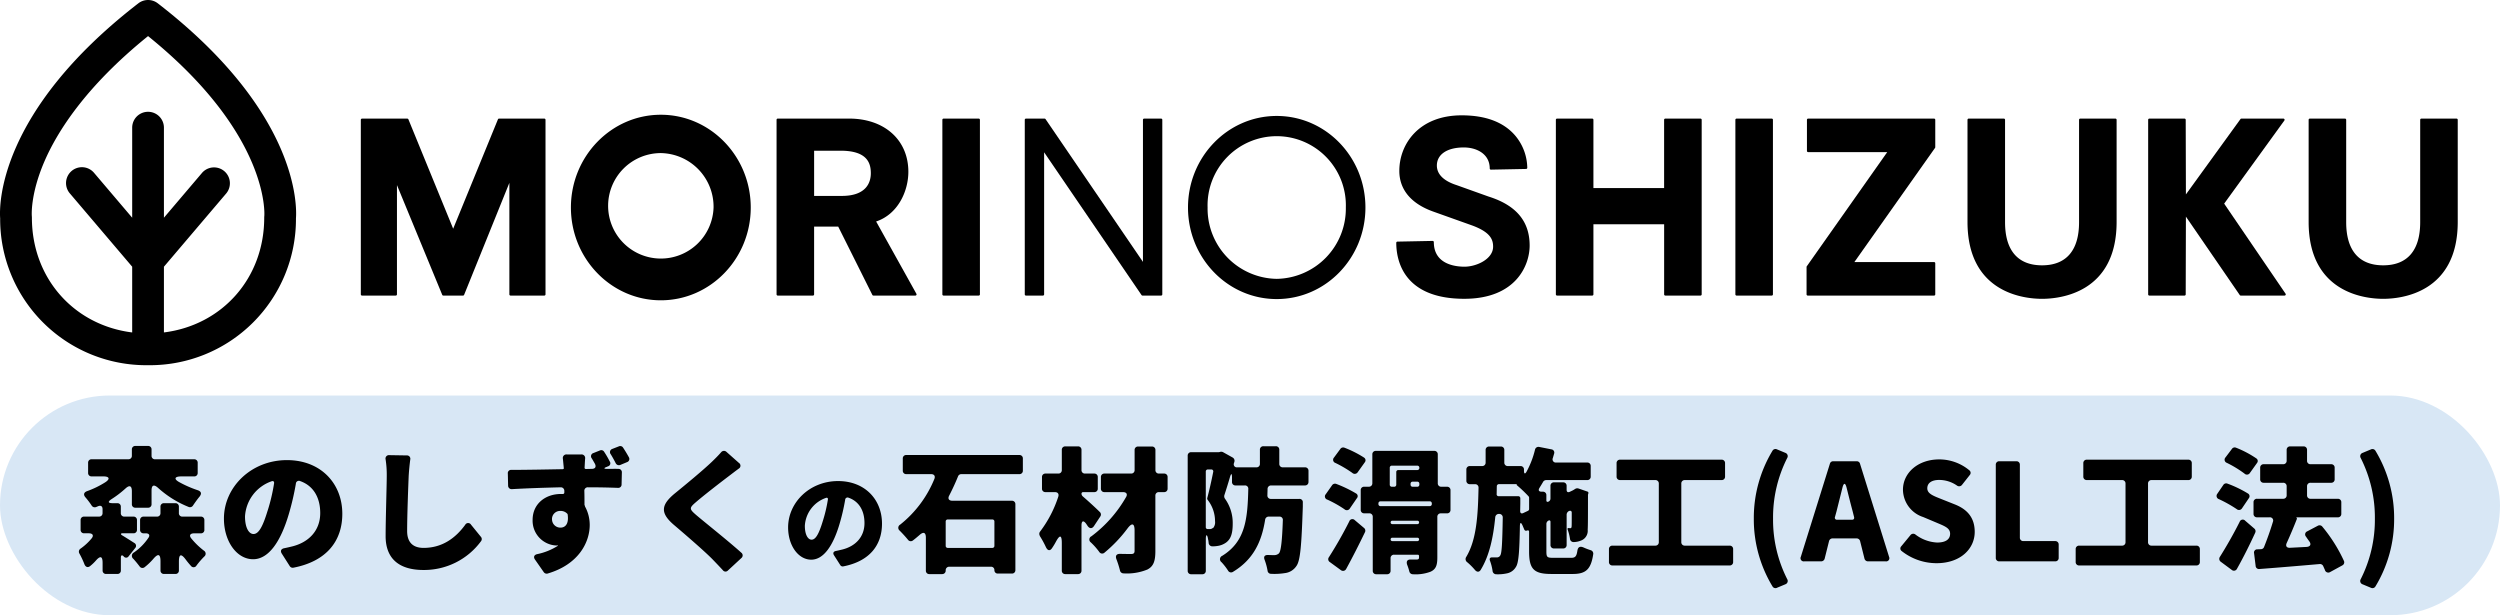
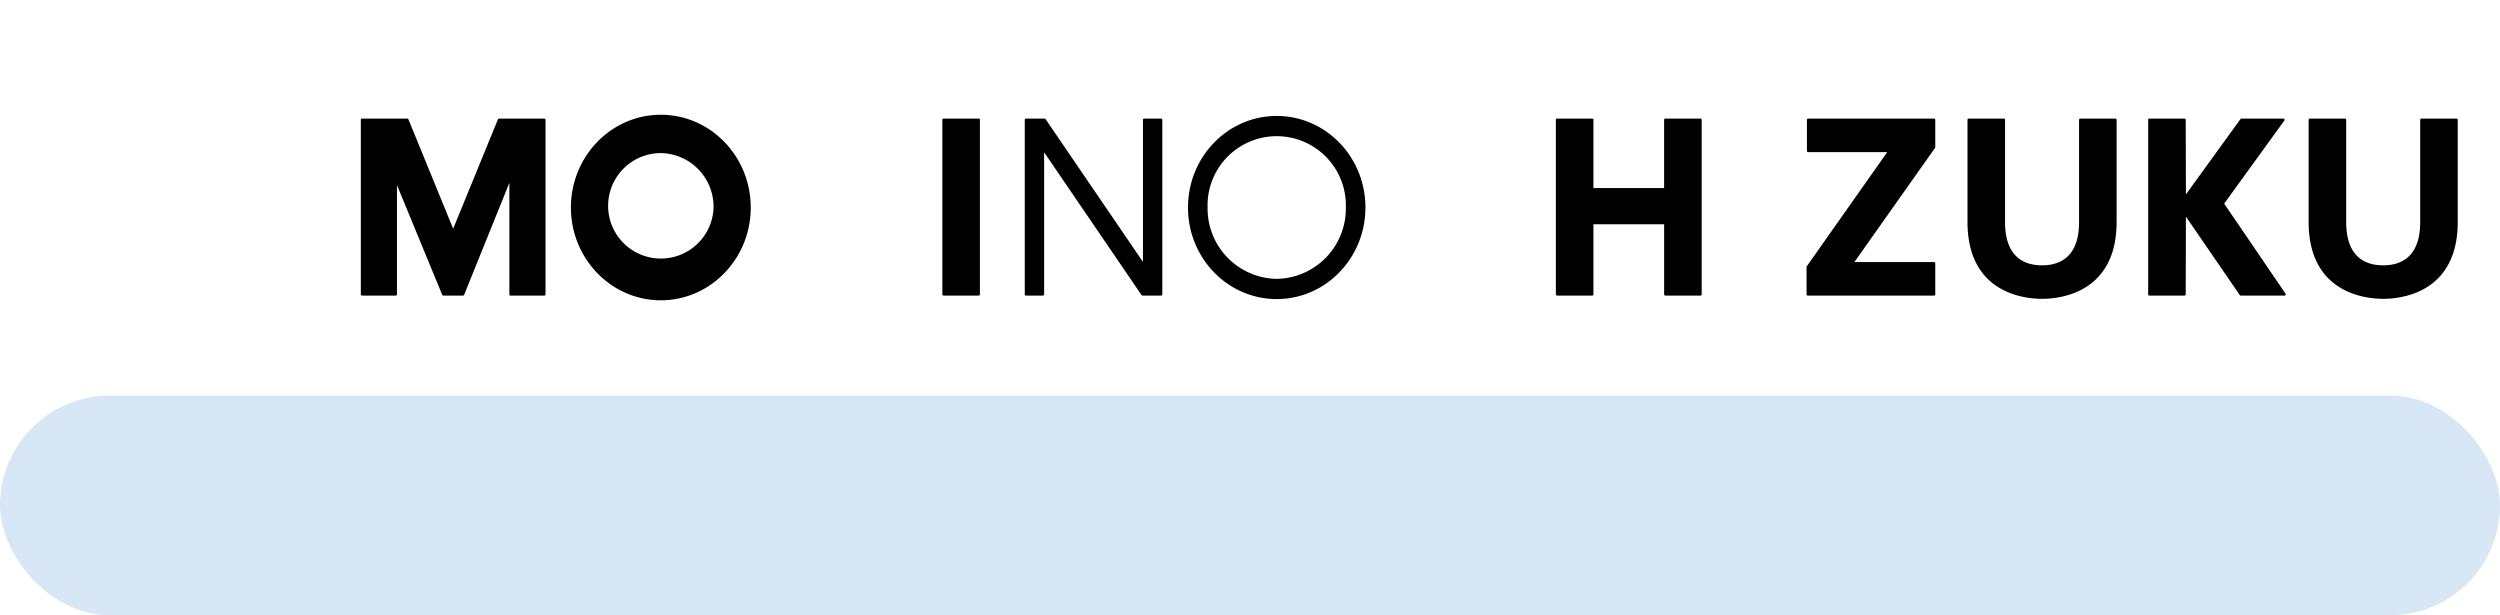
<svg xmlns="http://www.w3.org/2000/svg" width="512" height="126" viewBox="0 0 512 126">
  <g id="グループ_4254" data-name="グループ 4254" transform="translate(-70 -281)">
    <g id="LOGO" transform="translate(321.674 318.396)">
      <g id="グループ_4251" data-name="グループ 4251" transform="translate(-251.675 -37.396)">
-         <path id="パス_33064" data-name="パス 33064" d="M32.311.678a3.25,3.25,0,0,0-3.974,0C-.586,23.022-.145,42.314.033,44.714A29.934,29.934,0,0,0,30.324,74.793a29.933,29.933,0,0,0,30.29-30.079c.179-2.4.618-21.692-28.3-44.036M54.135,44.207a3.226,3.226,0,0,0-.021.365c0,12.417-8.628,22.024-20.541,23.511V54.623L46.345,39.6a3.251,3.251,0,0,0-4.953-4.211l-7.819,9.2V26.146a3.25,3.25,0,1,0-6.5,0V44.588l-7.819-9.2A3.251,3.251,0,0,0,14.3,39.6l12.772,15.02V68.085C15.16,66.6,6.533,56.991,6.533,44.573c0-.1-.008-.233-.017-.332,0-.043-.358-4.353,2.573-11.158,2.616-6.07,8.415-15.339,21.235-25.691,25.017,20.2,23.823,36.68,23.811,36.815" transform="translate(0 0)" />
        <path id="パス_33065" data-name="パス 33065" d="M112.859,24.743h-9.274a.246.246,0,0,0-.227.152l-9.168,22.4L85.023,24.9a.246.246,0,0,0-.227-.152H75.521a.245.245,0,0,0-.245.245V60.742a.246.246,0,0,0,.245.245h6.911a.246.246,0,0,0,.245-.245V38.357l9.27,22.479a.248.248,0,0,0,.227.151h4.031a.248.248,0,0,0,.228-.153L105.7,37.9V60.742a.245.245,0,0,0,.245.245h6.911a.246.246,0,0,0,.245-.245V24.988a.246.246,0,0,0-.245-.245" transform="translate(-1.379 -0.453)" />
-         <path id="パス_33066" data-name="パス 33066" d="M182.4,45.815c4.534-1.516,6.6-6.3,6.6-10.176,0-6.517-4.882-10.9-12.147-10.9h-14.6a.245.245,0,0,0-.245.245V60.742a.246.246,0,0,0,.245.245h7.2a.245.245,0,0,0,.245-.245V46.865h4.939l6.988,13.986a.245.245,0,0,0,.219.136h8.591a.247.247,0,0,0,.211-.121.244.244,0,0,0,0-.244Zm-1.086-9.89c0,1.738-.773,4.651-5.946,4.651H169.7V31.319h5.427c5.545,0,6.186,2.628,6.186,4.605" transform="translate(-2.967 -0.453)" />
        <path id="パス_33067" data-name="パス 33067" d="M204.044,24.743h-7.2a.245.245,0,0,0-.245.245V60.742a.246.246,0,0,0,.245.245h7.2a.246.246,0,0,0,.245-.245V24.988a.246.246,0,0,0-.245-.245" transform="translate(-3.601 -0.453)" />
        <path id="パス_33068" data-name="パス 33068" d="M241.713,24.743h-3.475a.245.245,0,0,0-.245.245v29.1L218.045,24.85a.247.247,0,0,0-.2-.106h-3.811a.245.245,0,0,0-.245.245V60.743a.245.245,0,0,0,.245.245h3.474a.246.246,0,0,0,.245-.245V31.64L237.7,60.881a.245.245,0,0,0,.2.107h3.811a.245.245,0,0,0,.245-.245V24.988a.245.245,0,0,0-.245-.245" transform="translate(-3.915 -0.453)" />
-         <path id="パス_33069" data-name="パス 33069" d="M310.242,40.712l-6.63-2.373c-1.827-.588-4.005-1.757-4.005-4,0-2.282,2.113-3.7,5.514-3.7,2.644,0,5.312,1.329,5.312,4.3a.249.249,0,0,0,.073.176.228.228,0,0,0,.177.07l7.2-.143a.246.246,0,0,0,.24-.245,10.477,10.477,0,0,0-2.478-6.592c-2.353-2.749-6.038-4.143-10.956-4.143-8.774,0-12.772,5.894-12.772,11.371,0,3.829,2.4,6.712,6.931,8.334l7.87,2.806c3.872,1.4,4.406,2.935,4.406,4.386,0,2.543-3.412,4.1-5.859,4.1-1.889,0-6.281-.49-6.281-5.032a.249.249,0,0,0-.074-.177.223.223,0,0,0-.178-.069l-7.2.143a.246.246,0,0,0-.241.245c0,3.447,1.357,11.465,13.923,11.465,10.573,0,13.394-6.852,13.394-10.9,0-4.959-2.74-8.241-8.37-10.025" transform="translate(-5.335 -0.441)" />
        <path id="パス_33070" data-name="パス 33070" d="M354.2,24.743h-7.2a.245.245,0,0,0-.245.245V38.965H332.277V24.988a.245.245,0,0,0-.245-.245h-7.2a.245.245,0,0,0-.245.245V60.742a.246.246,0,0,0,.245.245h7.2a.245.245,0,0,0,.245-.245V46.384H346.76V60.742a.246.246,0,0,0,.245.245h7.2a.245.245,0,0,0,.245-.245V24.988a.245.245,0,0,0-.245-.245" transform="translate(-5.944 -0.453)" />
-         <path id="パス_33071" data-name="パス 33071" d="M369.483,24.743h-7.2a.245.245,0,0,0-.246.245V60.742a.246.246,0,0,0,.246.245h7.2a.245.245,0,0,0,.245-.245V24.988a.246.246,0,0,0-.245-.245" transform="translate(-6.63 -0.453)" />
        <path id="パス_33072" data-name="パス 33072" d="M403,24.743H377.21a.245.245,0,0,0-.245.245V31.36a.246.246,0,0,0,.245.245h16.2L376.931,54.99a.243.243,0,0,0-.045.142v5.61a.246.246,0,0,0,.245.245H403a.245.245,0,0,0,.245-.245V54.371a.245.245,0,0,0-.245-.245H386.677L403.2,30.74a.242.242,0,0,0,.045-.141v-5.61a.245.245,0,0,0-.245-.245" transform="translate(-6.902 -0.453)" />
        <path id="パス_33073" data-name="パス 33073" d="M440.754,24.743h-7.2a.244.244,0,0,0-.245.245V45.955c0,5.781-2.62,8.835-7.579,8.835s-7.578-3.054-7.578-8.835V24.988a.245.245,0,0,0-.245-.245h-7.2a.245.245,0,0,0-.245.245v20.92c0,14.609,11.686,15.745,15.267,15.745S441,60.518,441,45.908V24.988a.246.246,0,0,0-.245-.245" transform="translate(-7.517 -0.453)" />
        <path id="パス_33074" data-name="パス 33074" d="M511.924,24.743h-7.2a.244.244,0,0,0-.246.245V45.955c0,5.781-2.62,8.835-7.579,8.835s-7.578-3.054-7.578-8.835V24.988a.245.245,0,0,0-.245-.245h-7.2a.246.246,0,0,0-.245.245v20.92c0,14.609,11.686,15.745,15.267,15.745s15.268-1.136,15.268-15.745V24.988a.246.246,0,0,0-.245-.245" transform="translate(-8.821 -0.453)" />
        <path id="パス_33075" data-name="パス 33075" d="M137.521,23.94c-10.154,0-18.414,8.522-18.414,19s8.261,19,18.414,19,18.415-8.522,18.415-19-8.26-19-18.415-19m10.8,19a10.8,10.8,0,1,1-10.8-11.148,10.987,10.987,0,0,1,10.8,11.148" transform="translate(-2.182 -0.439)" />
        <path id="パス_33076" data-name="パス 33076" d="M266.011,24.19c-10.036,0-18.169,8.394-18.169,18.751s8.134,18.75,18.169,18.75S284.18,53.3,284.18,42.941,276.046,24.19,266.011,24.19m0,33.361a14.388,14.388,0,0,1-14.156-14.609,14.163,14.163,0,1,1,28.312,0,14.388,14.388,0,0,1-14.156,14.609" transform="translate(-4.539 -0.443)" />
        <path id="パス_33077" data-name="パス 33077" d="M463.717,42.156l12.329-17.024a.246.246,0,0,0-.2-.39h-8.591a.243.243,0,0,0-.2.1L455.882,40.268l-.041-15.281a.245.245,0,0,0-.245-.244h-7.2a.246.246,0,0,0-.245.245V60.742a.246.246,0,0,0,.245.245h7.2a.245.245,0,0,0,.245-.244l.041-15.926,11.029,16.063a.248.248,0,0,0,.2.106h8.975a.244.244,0,0,0,.216-.131.247.247,0,0,0-.013-.253Z" transform="translate(-8.207 -0.453)" />
      </g>
    </g>
    <rect id="長方形_1980" data-name="長方形 1980" width="512" height="45" rx="22.5" transform="translate(70 362)" fill="#d8e7f5" />
-     <path id="パス_33092" data-name="パス 33092" d="M-233.5-3.77c-.725-.464-1.769-1.131-2.552-1.6a.35.35,0,0,1-.145-.145v-.029c-.029-.058-.029-.116.029-.145a.222.222,0,0,1,.145-.058h2.349a.685.685,0,0,0,.725-.725V-8.439a.685.685,0,0,0-.725-.725h-1.856a.685.685,0,0,1-.725-.725v-1.3a.685.685,0,0,0-.725-.725h-.928c-.986,0-1.073-.29-.232-.841a20.57,20.57,0,0,0,2.813-2.146c.841-.783,1.334-.609,1.334.551v2.639a.685.685,0,0,0,.725.725h2.581a.685.685,0,0,0,.725-.725v-2.813c0-1.1.493-1.276,1.305-.551a20.929,20.929,0,0,0,6.322,3.944.722.722,0,0,0,.87-.319c.377-.551.841-1.218,1.3-1.769.522-.638.406-1.1-.377-1.363a22.461,22.461,0,0,1-3.712-1.624c-1.189-.638-1.015-1.189.348-1.189h2.668a.685.685,0,0,0,.725-.725v-2.059a.685.685,0,0,0-.725-.725h-8a.685.685,0,0,1-.725-.725V-22.91a.685.685,0,0,0-.725-.725h-2.581a.685.685,0,0,0-.725.725v1.276a.685.685,0,0,1-.725.725h-7.511a.685.685,0,0,0-.725.725v2.059a.685.685,0,0,0,.725.725h2.407c1.218,0,1.421.522.406,1.189a18.642,18.642,0,0,1-3.741,1.827c-.7.261-.812.754-.319,1.3a15.438,15.438,0,0,1,1.247,1.653.745.745,0,0,0,.957.29l.348-.145c.551-.232.928-.029.928.609v.783a.685.685,0,0,1-.725.725h-3.045a.685.685,0,0,0-.725.725v1.972a.685.685,0,0,0,.725.725h.957c.812,0,1.073.464.551,1.073a11.487,11.487,0,0,1-2.233,2.059.742.742,0,0,0-.261.986A17.279,17.279,0,0,1-243.7.609c.232.551.667.725,1.131.377a9.175,9.175,0,0,0,1.218-1.16c.9-1.015,1.363-.9,1.363.493V1.856a.685.685,0,0,0,.725.725h2.291a.685.685,0,0,0,.725-.725V-.783c0-.493.261-.58.58-.232a.61.61,0,0,0,1.015-.029l1.334-1.682A.664.664,0,0,0-233.5-3.77Zm14.355-2.7V-8.439a.685.685,0,0,0-.725-.725h-3.77a.685.685,0,0,1-.725-.725v-1.3a.685.685,0,0,0-.725-.725h-2.32a.685.685,0,0,0-.725.725v1.3a.685.685,0,0,1-.725.725h-2.726a.685.685,0,0,0-.725.725v1.972a.685.685,0,0,0,.725.725h.435c.7,0,.928.406.522.957a11.369,11.369,0,0,1-2.929,2.958A.775.775,0,0,0-233.7-.522c.435.464.9,1.044,1.276,1.537a.7.7,0,0,0,1.015.2,12.473,12.473,0,0,0,1.8-1.711c.986-1.16,1.479-1.044,1.479.493V1.856a.685.685,0,0,0,.725.725h2.32a.685.685,0,0,0,.725-.725V.029c0-1.537.464-1.653,1.392-.406a16.838,16.838,0,0,0,1.1,1.334.667.667,0,0,0,1.1-.087,16.3,16.3,0,0,1,1.6-1.856.734.734,0,0,0-.087-1.218,15.368,15.368,0,0,1-2.523-2.436c-.551-.638-.319-1.1.551-1.1h1.363A.685.685,0,0,0-219.14-6.467Zm18.212,7.772C-194.142,0-190.894-4.147-190.894-9.744c0-6.206-4.408-10.991-11.339-10.991-7.308,0-12.905,5.51-12.905,11.977,0,4.64,2.61,8.323,5.974,8.323,3.219,0,5.655-3.683,7.279-9.135a54.5,54.5,0,0,0,1.479-6.322.616.616,0,0,1,.87-.551c2.668.928,4.118,3.306,4.118,6.554,0,3.567-2.32,6-5.8,6.844-.493.116-.957.232-1.537.348-.667.116-.9.551-.522,1.131l1.624,2.552A.728.728,0,0,0-200.928,1.305Zm-5.249-11.716c-.957,3.161-1.8,4.814-2.9,4.814-.928,0-1.74-1.247-1.74-3.6a8.1,8.1,0,0,1,5.423-7.192c.377-.145.609.058.522.464A37.41,37.41,0,0,1-206.177-10.411Zm24.157-10.44a20.406,20.406,0,0,1,.232,3.306c0,2.059-.232,8.961-.232,12.383,0,4.785,2.958,6.931,7.743,6.931a14.466,14.466,0,0,0,11.832-5.945.7.7,0,0,0-.058-.841l-2.03-2.494a.682.682,0,0,0-1.189.029c-1.943,2.668-4.669,4.727-8.526,4.727-1.856,0-3.364-.841-3.364-3.451,0-2.987.2-8.468.319-11.339.058-.957.174-2.2.319-3.306a.684.684,0,0,0-.725-.841l-3.567-.058A.7.7,0,0,0-182.02-20.851Zm49.822-.464c-.348-.638-.754-1.305-1.189-1.972a.686.686,0,0,0-.87-.261l-1.334.522a.686.686,0,0,0-.319,1.1c.377.609.7,1.218,1.015,1.827a.731.731,0,0,0,.957.348l1.392-.58A.681.681,0,0,0-132.2-21.315Zm-3.915.87a19.873,19.873,0,0,0-1.16-2,.676.676,0,0,0-.87-.261l-1.305.522a.682.682,0,0,0-.348,1.1c.232.377.435.754.638,1.1.319.638.058,1.044-.638,1.044l-1.218.029a.175.175,0,0,1-.174-.087l-.087-.058V-19.2c.029-.319.058-1.16.116-1.856a.734.734,0,0,0-.783-.841h-2.987a.731.731,0,0,0-.783.9l.174,1.8v.058l.029.029a.221.221,0,0,1-.058.145.263.263,0,0,1-.2.087c-3.19.058-7.424.145-10.5.145a.666.666,0,0,0-.725.754l.058,2.465a.716.716,0,0,0,.783.725c2.987-.174,6.467-.29,10.005-.377a.712.712,0,0,1,.725.7v.348a.29.29,0,0,1-.319.319h-.377c-3.161,0-5.8,2-5.8,5.307A5.084,5.084,0,0,0-147.1-3.248h.058l.174-.029h.058c.087,0,.087.058.029.087l-.058.058a12.647,12.647,0,0,1-4.147,1.653c-.638.145-.812.609-.435,1.131l1.8,2.581a.733.733,0,0,0,.783.261c6.467-1.914,8.613-6.525,8.613-9.947a7.822,7.822,0,0,0-.928-3.712c-.029,0-.029-.058-.029-.087l-.087-.261a.174.174,0,0,1-.029-.116c0-.87,0-1.856-.029-2.784a.7.7,0,0,1,.754-.754c2.581,0,4.64.058,6.119.116a.679.679,0,0,0,.754-.725l.058-2.436a.678.678,0,0,0-.7-.725c-.638-.029-1.45,0-2.349,0-.667,0-.7-.174-.058-.406l.261-.116A.644.644,0,0,0-136.113-20.445Zm-11.832,11.89a1.661,1.661,0,0,1,1.74-1.769,1.843,1.843,0,0,1,1.421.609.538.538,0,0,1,.058.2c.261,2.03-.638,2.61-1.479,2.61A1.707,1.707,0,0,1-147.945-8.555Zm34.626-13.775c-.551.638-1.247,1.334-1.914,1.972-1.856,1.769-5.336,4.64-7.511,6.409-2.9,2.378-3.074,4.031-.29,6.438,2.494,2.117,6.38,5.481,7.917,7.047.7.725,1.45,1.508,2.175,2.291a.659.659,0,0,0,1.015.058L-109.143-.7a.689.689,0,0,0,0-1.044c-2.871-2.581-7.656-6.351-9.338-7.8-1.334-1.16-1.392-1.392-.029-2.552,1.711-1.479,5.133-4.118,6.815-5.394.58-.435,1.247-.957,2-1.508a.679.679,0,0,0,.029-1.16l-2.552-2.262A.734.734,0,0,0-113.319-22.33ZM-88.324,1.035C-82.942,0-80.366-3.289-80.366-7.728c0-4.922-3.5-8.717-8.993-8.717-5.8,0-10.235,4.37-10.235,9.5,0,3.68,2.07,6.6,4.738,6.6,2.553,0,4.485-2.921,5.773-7.245A43.222,43.222,0,0,0-87.91-12.6a.489.489,0,0,1,.69-.437c2.116.736,3.266,2.622,3.266,5.2,0,2.829-1.84,4.761-4.6,5.428-.391.092-.759.184-1.219.276-.529.092-.713.437-.414.9L-88.9.782A.578.578,0,0,0-88.324,1.035Zm-4.163-9.292c-.759,2.507-1.426,3.818-2.3,3.818-.736,0-1.38-.989-1.38-2.852a6.426,6.426,0,0,1,4.3-5.7c.3-.115.483.046.414.368A29.67,29.67,0,0,1-92.487-8.257Zm40.97-10.332v-2.465a.685.685,0,0,0-.725-.725H-75.384a.685.685,0,0,0-.725.725v2.465a.685.685,0,0,0,.725.725h5.075c.638,0,.9.406.667.986A23,23,0,0,1-76.66-7.511a.734.734,0,0,0-.087,1.218c.58.58,1.218,1.276,1.711,1.885a.7.7,0,0,0,1.015.116c.464-.348.9-.725,1.334-1.1.812-.725,1.305-.551,1.305.551V1.885a.685.685,0,0,0,.725.725h2.61a.708.708,0,0,0,.725-.754A.708.708,0,0,1-66.6,1.1h8.555a.67.67,0,0,1,.7.7.67.67,0,0,0,.7.7h2.871a.685.685,0,0,0,.725-.725V-11.687a.685.685,0,0,0-.725-.725H-65.93c-.754,0-1.015-.435-.667-1.073.667-1.305,1.276-2.61,1.8-3.915a.715.715,0,0,1,.667-.464h11.89A.685.685,0,0,0-51.517-18.589ZM-57.781-2.755h-9.106a.411.411,0,0,1-.435-.435V-8.149a.411.411,0,0,1,.435-.435h9.106a.411.411,0,0,1,.435.435V-3.19A.411.411,0,0,1-57.781-2.755Zm22.04-7.337c-.841-.841-2.523-2.378-3.509-3.219a.768.768,0,0,1-.261-.551.329.329,0,0,1,.348-.319H-36.9a.685.685,0,0,0,.725-.725v-2.349a.685.685,0,0,0-.725-.725h-1.885a.685.685,0,0,1-.725-.725v-4.118a.685.685,0,0,0-.725-.725h-2.581a.685.685,0,0,0-.725.725v4.118a.685.685,0,0,1-.725.725h-2.61a.685.685,0,0,0-.725.725v2.349a.685.685,0,0,0,.725.725h1.914c.609,0,.87.377.7.928a24.116,24.116,0,0,1-3.712,7.134.753.753,0,0,0-.087.841v.058A19.369,19.369,0,0,1-46.79-2.9c.348.725.841.841,1.276.145A12.917,12.917,0,0,0-44.76-4q1.218-2.262,1.218.261V1.885a.685.685,0,0,0,.725.725h2.581a.685.685,0,0,0,.725-.725V-7.337c0-.986.406-1.131.986-.319l.29.435c.406.551.9.551,1.276,0l1.305-1.972A.7.7,0,0,0-35.741-10.092ZM-22.6-17.98h-1.044a.685.685,0,0,1-.725-.725v-4.089a.685.685,0,0,0-.725-.725h-2.813a.685.685,0,0,0-.725.725v4.089a.685.685,0,0,1-.725.725h-5.452a.685.685,0,0,0-.725.725v2.349a.685.685,0,0,0,.725.725h3.8c.725,0,.986.435.609,1.044a26.3,26.3,0,0,1-7.076,8A.724.724,0,0,0-37.6-3.886a13.9,13.9,0,0,1,1.74,1.972.693.693,0,0,0,1.044.145,28.538,28.538,0,0,0,4.785-5.046c.87-1.131,1.392-.957,1.392.464v4.205c0,.464-.2.638-.7.638-.348,0-1.276,0-2.291-.029-.725,0-.986.406-.725,1.1a20.677,20.677,0,0,1,.725,2.291.74.74,0,0,0,.725.609,11.074,11.074,0,0,0,4.872-.783c1.247-.638,1.653-1.682,1.653-3.8V-13.456a.685.685,0,0,1,.725-.725H-22.6a.685.685,0,0,0,.725-.725v-2.349A.685.685,0,0,0-22.6-17.98Zm29.58,1.711v-2.262a.685.685,0,0,0-.725-.725H1.727A.685.685,0,0,1,1-19.981v-2.871a.685.685,0,0,0-.725-.725H-2.246a.685.685,0,0,0-.725.725v2.871a.685.685,0,0,1-.725.725H-7.611a.624.624,0,0,1-.667-.87l.087-.29a.76.76,0,0,0-.348-.841l-1.972-1.1a.868.868,0,0,0-.522-.087l-.174.058h-.058l-.116.029h-5.655a.685.685,0,0,0-.725.725V1.914a.685.685,0,0,0,.725.725h2.262a.685.685,0,0,0,.725-.725v-6.5c0-.957.261-1.015.435-.116v.058a4.543,4.543,0,0,1,.145.87.757.757,0,0,0,.754.7,6.291,6.291,0,0,0,1.1-.087,3.949,3.949,0,0,0,1.682-.667c.986-.7,1.392-1.856,1.392-3.857a8.511,8.511,0,0,0-1.595-5.162.848.848,0,0,1-.116-.7c.348-1.073.754-2.349,1.131-3.654.261-.9.435-.87.435.058v.87a.685.685,0,0,0,.725.725h1.885a.666.666,0,0,1,.725.754c-.145,6.177-.609,10.73-5.336,13.659A.753.753,0,0,0-10.83.174,12.363,12.363,0,0,1-9.5,1.885a.7.7,0,0,0,1.015.261C-4.305-.377-2.623-4-1.9-8.526a.722.722,0,0,1,.725-.638H1a.666.666,0,0,1,.725.754C1.582-4.234,1.35-2.32,1-1.74c-.029.029-.058.058-.058.087a1.4,1.4,0,0,1-.928.377c-.319,0-.754,0-1.276-.029-.754-.029-1.015.348-.725,1.044a12.459,12.459,0,0,1,.58,2.146.705.705,0,0,0,.725.667,13.471,13.471,0,0,0,2.813-.145A3.265,3.265,0,0,0,4.482.986c.841-1.1,1.073-4.35,1.334-12.18v-.841a.666.666,0,0,0-.725-.754h-5.8a.688.688,0,0,1-.725-.783c0-.406.029-.841.029-1.276a.712.712,0,0,1,.725-.7H6.251A.685.685,0,0,0,6.976-16.269Zm-20.59-2.552h.638a.4.4,0,0,1,.435.522c-.348,1.769-.812,3.828-1.218,5.336a.462.462,0,0,0,.087.377,7.06,7.06,0,0,1,1.508,4.35,1.817,1.817,0,0,1-.377,1.392H-12.6a.967.967,0,0,1-.7.232h-.377a.373.373,0,0,1-.377-.406V-18.386A.411.411,0,0,1-13.614-18.821Zm31.958-2.436a21.822,21.822,0,0,0-4.031-2.03.7.7,0,0,0-.812.261L12.2-21.257a.674.674,0,0,0,.29,1.1,24.073,24.073,0,0,1,3.451,2.03.728.728,0,0,0,1.131-.145l1.45-2.03A.648.648,0,0,0,18.344-21.257Zm16.994,5.974h-1.16a.685.685,0,0,1-.725-.725V-21.9a.685.685,0,0,0-.725-.725H20.78a.685.685,0,0,0-.725.725v5.887a.685.685,0,0,1-.725.725H18.4a.685.685,0,0,0-.725.725v4a.685.685,0,0,0,.725.725h1.015a.685.685,0,0,1,.725.725V1.914a.685.685,0,0,0,.725.725h2.2a.685.685,0,0,0,.725-.725V-.638a.685.685,0,0,1,.725-.725h4.843a.26.26,0,0,1,.261.261v.261c0,.348-.116.464-.464.464H27.943C27.218-.406,26.957,0,27.189.7a11.911,11.911,0,0,1,.435,1.334.74.74,0,0,0,.725.609,8.635,8.635,0,0,0,3.625-.522c1.073-.493,1.392-1.276,1.392-2.9V-9.106a.685.685,0,0,1,.725-.725h1.247a.685.685,0,0,0,.725-.725v-4A.685.685,0,0,0,35.338-15.283ZM24.057-19.6h5.191a.411.411,0,0,1,.435.435v.029a.411.411,0,0,1-.435.435H25.391a.411.411,0,0,0-.435.435v2.552a.411.411,0,0,1-.435.435h-.464a.411.411,0,0,1-.435-.435v-3.451A.411.411,0,0,1,24.057-19.6Zm3.828,3.886v-.174a.411.411,0,0,1,.435-.435h.928a.411.411,0,0,1,.435.435v.174a.411.411,0,0,1-.435.435H28.32A.411.411,0,0,1,27.885-15.718ZM16.749-13.891a25.466,25.466,0,0,0-4.089-1.972.729.729,0,0,0-.841.261l-1.305,1.856a.674.674,0,0,0,.319,1.1,23.265,23.265,0,0,1,3.509,1.972.713.713,0,0,0,1.1-.145l1.45-2.117A.623.623,0,0,0,16.749-13.891ZM31.8-11.31H21.737a.411.411,0,0,1-.435-.435v-.116a.411.411,0,0,1,.435-.435H31.8a.411.411,0,0,1,.435.435v.116A.411.411,0,0,1,31.8-11.31ZM14.69,1.566c1.334-2.436,2.639-5.017,3.857-7.54a.71.71,0,0,0-.2-.87L16.459-8.439a.67.67,0,0,0-1.131.261A82.618,82.618,0,0,1,11.152-.841a.682.682,0,0,0,.2.986L13.617,1.8A.717.717,0,0,0,14.69,1.566ZM23.8-7.975a.335.335,0,0,1,.348-.348h5.133a.335.335,0,0,1,.348.348.335.335,0,0,1-.348.348H24.144A.335.335,0,0,1,23.8-7.975Zm0,3.48a.335.335,0,0,1,.348-.348h5.133a.335.335,0,0,1,.348.348.335.335,0,0,1-.348.348H24.144A.335.335,0,0,1,23.8-4.495Zm33.35,3.77c-1.305,0-1.45-.116-1.45-1.334V-7.685a.765.765,0,0,1,.435-.667c.232-.116.406,0,.406.261v4.727a.685.685,0,0,0,.725.725h1.856a.685.685,0,0,0,.725-.725V-9.6a.86.86,0,0,1,.464-.7c.319-.145.58-.029.58.319,0,1.8,0,2.7-.029,2.871-.029.261-.116.319-.261.319h-.058l-.261-.029H60.22c-.174,0-.232.116-.174.29a9.519,9.519,0,0,1,.493,1.943.73.73,0,0,0,.754.638A4.239,4.239,0,0,0,63-4.35a2.128,2.128,0,0,0,1.16-2.117c.058-.9.058-3.248.058-7.105v-.058l.029-.116V-13.8l.058-.116v-.058a.282.282,0,0,0-.2-.319l-1.856-.638a.817.817,0,0,0-.638.087l-.319.2-.2.116-.609.29c-.377.174-.638.029-.638-.406v-.812a.685.685,0,0,0-.725-.725H57.262a.685.685,0,0,0-.725.725v2.581a.682.682,0,0,1-.406.638c-.261.116-.435.029-.435-.261v-1.044a.685.685,0,0,0-.725-.725h-.232c-.609,0-.754-.319-.435-.812.232-.377.464-.754.7-1.16a.748.748,0,0,1,.638-.406h8.41a.685.685,0,0,0,.725-.725v-2.146a.685.685,0,0,0-.725-.725H57.726a.655.655,0,0,1-.7-.928l.261-.9a.665.665,0,0,0-.551-.87l-2.494-.493a.725.725,0,0,0-.87.551,18.33,18.33,0,0,1-1.74,4.524c-.29.522-.522.435-.522-.174v-.261a.685.685,0,0,0-.725-.725H47.808a.685.685,0,0,1-.725-.725v-2.552a.685.685,0,0,0-.725-.725H43.98a.685.685,0,0,0-.725.725v2.552a.685.685,0,0,1-.725.725H40.036a.685.685,0,0,0-.725.725v2.262a.685.685,0,0,0,.725.725H41.08a.685.685,0,0,1,.725.725C41.689-9.541,41.428-4.466,39.282-.9a.778.778,0,0,0,.2,1.073A13.311,13.311,0,0,1,41.051,1.74c.406.493.9.522,1.218-.029,1.769-2.9,2.552-6.641,2.958-10.759a.741.741,0,0,1,.783-.667.708.708,0,0,1,.754.725c-.087,5.278-.2,7.25-.493,7.743a.763.763,0,0,1-.783.435h-.841c-.493-.029-.667.232-.493.7a10.212,10.212,0,0,1,.522,2.059.757.757,0,0,0,.754.7,8.743,8.743,0,0,0,2.117-.174,2.729,2.729,0,0,0,1.914-1.334c.551-.812.725-3.1.812-8.352.029-.812.232-.841.551-.116l.348.812a.389.389,0,0,0,.551.2h.058c.2-.087.377,0,.377.261v4c0,3.6.928,4.64,4.553,4.64H61.09c2.7,0,3.741-.957,4.205-4.06a.734.734,0,0,0-.522-.812,12.443,12.443,0,0,1-1.45-.551c-.725-.319-1.16-.116-1.276.667-.174,1.189-.464,1.45-1.305,1.45ZM50.331-10.3l.029-1.566v-1.044a.411.411,0,0,0-.435-.435H45.952a.394.394,0,0,1-.435-.464l.029-1.6a.441.441,0,0,1,.435-.406h3.6c.087,0,.087.029.058.058-.058.058-.058.116,0,.145a28.958,28.958,0,0,1,2.407,2.291.443.443,0,0,1,.116.29v2.291a.411.411,0,0,1-.261.406l-.928.435C50.592-9.715,50.331-9.86,50.331-10.3Zm33,6.351V-15.921a.685.685,0,0,1,.725-.725h7.511a.685.685,0,0,0,.725-.725V-20.1a.685.685,0,0,0-.725-.725H70.8a.685.685,0,0,0-.725.725v2.726a.685.685,0,0,0,.725.725H78a.685.685,0,0,1,.725.725V-3.944A.685.685,0,0,1,78-3.219H69.239a.685.685,0,0,0-.725.725V.116a.685.685,0,0,0,.725.725H93.222a.685.685,0,0,0,.725-.725v-2.61a.685.685,0,0,0-.725-.725H84.058A.685.685,0,0,1,83.333-3.944Zm19.575,9.367,1.74-.725a.714.714,0,0,0,.377-1.044,26.891,26.891,0,0,1-2.9-12.412,26.975,26.975,0,0,1,2.9-12.412.714.714,0,0,0-.377-1.044l-1.74-.725a.7.7,0,0,0-.9.29A26.609,26.609,0,0,0,98.181-8.758a26.533,26.533,0,0,0,3.828,13.891A.7.7,0,0,0,102.908,5.423ZM121.526,0h3.654a.655.655,0,0,0,.7-.928l-5.945-19.053a.68.68,0,0,0-.667-.522h-4.843a.68.68,0,0,0-.667.522L107.809-.928a.655.655,0,0,0,.7.928h3.48a.74.74,0,0,0,.7-.551l.9-3.6a.74.74,0,0,1,.7-.551h4.959a.74.74,0,0,1,.7.551l.9,3.6A.74.74,0,0,0,121.526,0ZM114.8-9.077l.319-1.16,1.218-4.872c.261-1.015.58-1.015.841,0,.406,1.624.841,3.364,1.247,4.872l.29,1.16c.087.348-.087.551-.406.551h-3.074A.406.406,0,0,1,114.8-9.077ZM135.591.377c4.959,0,7.83-2.987,7.83-6.409,0-2.9-1.508-4.611-4.06-5.626l-2.552-1.015c-1.827-.725-3.1-1.16-3.1-2.291,0-1.1.928-1.711,2.436-1.711a6.426,6.426,0,0,1,3.654,1.16.733.733,0,0,0,1.015-.145l1.6-2.03a.649.649,0,0,0-.058-.928,9.637,9.637,0,0,0-6.206-2.262c-4.35,0-7.424,2.755-7.424,6.206a5.97,5.97,0,0,0,4.147,5.6l2.61,1.1c1.769.754,2.9,1.131,2.9,2.32,0,1.1-.841,1.8-2.668,1.8A7.944,7.944,0,0,1,131.3-5.481a.716.716,0,0,0-1.044.116L128.37-3.074a.635.635,0,0,0,.087.957A11.551,11.551,0,0,0,135.591.377ZM148.467,0h11.426a.685.685,0,0,0,.725-.725v-2.7a.685.685,0,0,0-.725-.725h-6.5a.685.685,0,0,1-.725-.725V-19.778a.685.685,0,0,0-.725-.725h-3.48a.685.685,0,0,0-.725.725V-.725A.685.685,0,0,0,148.467,0Zm30.45-3.944V-15.921a.685.685,0,0,1,.725-.725h7.511a.685.685,0,0,0,.725-.725V-20.1a.685.685,0,0,0-.725-.725H166.389a.685.685,0,0,0-.725.725v2.726a.685.685,0,0,0,.725.725h7.192a.685.685,0,0,1,.725.725V-3.944a.685.685,0,0,1-.725.725h-8.758a.685.685,0,0,0-.725.725V.116a.685.685,0,0,0,.725.725h23.983a.685.685,0,0,0,.725-.725v-2.61a.685.685,0,0,0-.725-.725h-9.164A.685.685,0,0,1,178.917-3.944ZM219.053-.058a31.482,31.482,0,0,0-4.437-7.047.722.722,0,0,0-.9-.2l-2.2,1.16a.677.677,0,0,0-.232,1.1c.2.319.435.638.667.957.435.609.2,1.073-.551,1.131l-3.364.174c-.725.058-1.015-.348-.7-1.015.7-1.537,1.421-3.248,2.059-4.872V-8.9h-.029c-.029-.058-.087-.058-.116-.087,0-.029.029-.029.087-.029h8.439a.685.685,0,0,0,.725-.725v-2.349a.685.685,0,0,0-.725-.725h-5.568a.685.685,0,0,1-.725-.725V-15.37a.685.685,0,0,1,.725-.725h4.205a.685.685,0,0,0,.725-.725v-2.349a.685.685,0,0,0-.725-.725h-4.205a.685.685,0,0,1-.725-.725v-2.2a.685.685,0,0,0-.725-.725h-2.726a.685.685,0,0,0-.725.725v2.2a.685.685,0,0,1-.725.725H202.61a.685.685,0,0,0-.725.725v2.349a.685.685,0,0,0,.725.725h3.973a.685.685,0,0,1,.725.725v1.827a.685.685,0,0,1-.725.725h-5.336a.685.685,0,0,0-.725.725v2.349a.685.685,0,0,0,.725.725H203.8a.658.658,0,0,1,.7.9c-.522,1.74-1.189,3.6-1.827,5.191a.692.692,0,0,1-.638.435l-.7.029a.662.662,0,0,0-.7.812l.319,2.581a.681.681,0,0,0,.783.638c3.48-.261,8-.638,12.325-1.015a.719.719,0,0,1,.725.406l.348.783a.717.717,0,0,0,1.1.435L218.734.812A.7.7,0,0,0,219.053-.058ZM201.1-21.083a21.041,21.041,0,0,0-4.176-2.2.688.688,0,0,0-.812.232l-1.334,1.769a.68.68,0,0,0,.261,1.1,22.671,22.671,0,0,1,3.625,2.2.711.711,0,0,0,1.131-.145l1.45-2.03A.632.632,0,0,0,201.1-21.083Zm-1.711,7.192a23.568,23.568,0,0,0-4.205-2.03.691.691,0,0,0-.841.261L193.1-13.833a.7.7,0,0,0,.348,1.1,26.444,26.444,0,0,1,3.625,2.03.723.723,0,0,0,1.1-.174l1.392-2.059A.64.64,0,0,0,199.391-13.891Zm-1.711,5.8c-1.334,2.668-2.871,5.307-4.06,7.192a.732.732,0,0,0,.2.986l2.233,1.653a.689.689,0,0,0,1.073-.2c1.334-2.378,2.61-4.93,3.741-7.4A.708.708,0,0,0,200.7-6.7l-1.885-1.624A.665.665,0,0,0,197.68-8.091ZM225.491,5.133a26.533,26.533,0,0,0,3.828-13.891,26.609,26.609,0,0,0-3.828-13.891.7.7,0,0,0-.9-.29l-1.74.725a.714.714,0,0,0-.377,1.044,26.975,26.975,0,0,1,2.9,12.412,26.892,26.892,0,0,1-2.9,12.412.714.714,0,0,0,.377,1.044l1.74.725A.7.7,0,0,0,225.491,5.133Z" transform="translate(331 395.966)" />
  </g>
</svg>